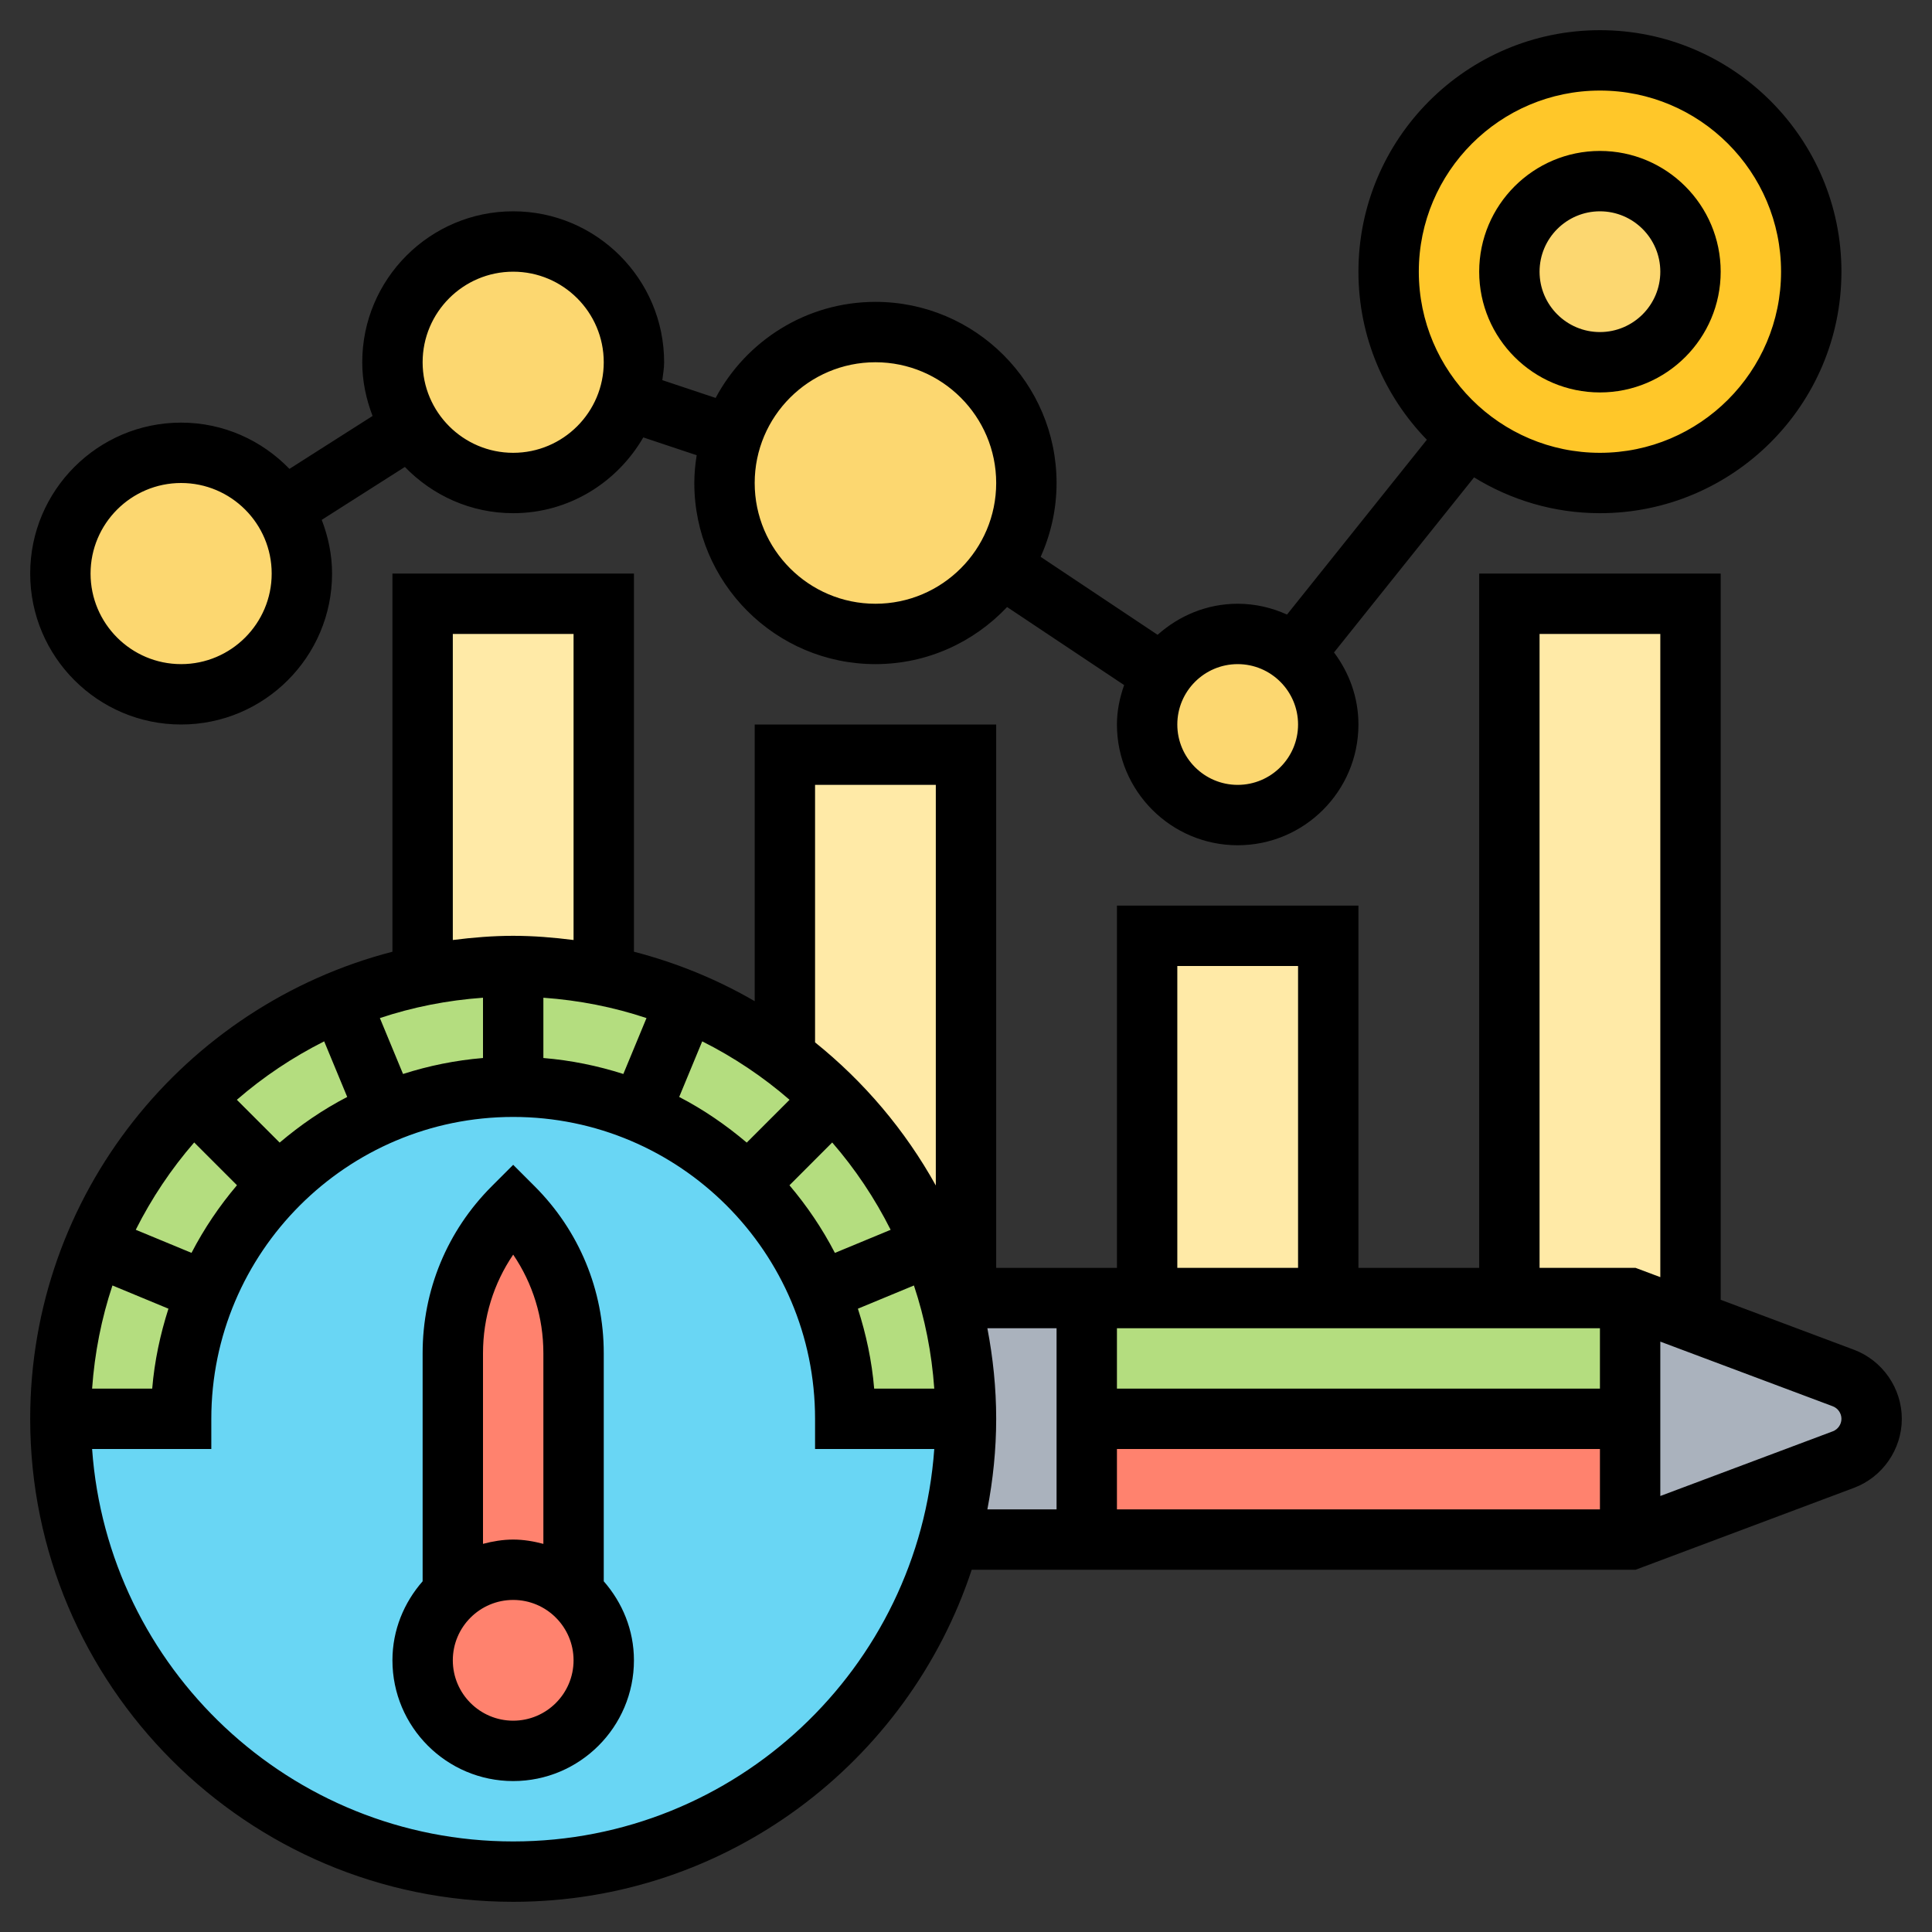
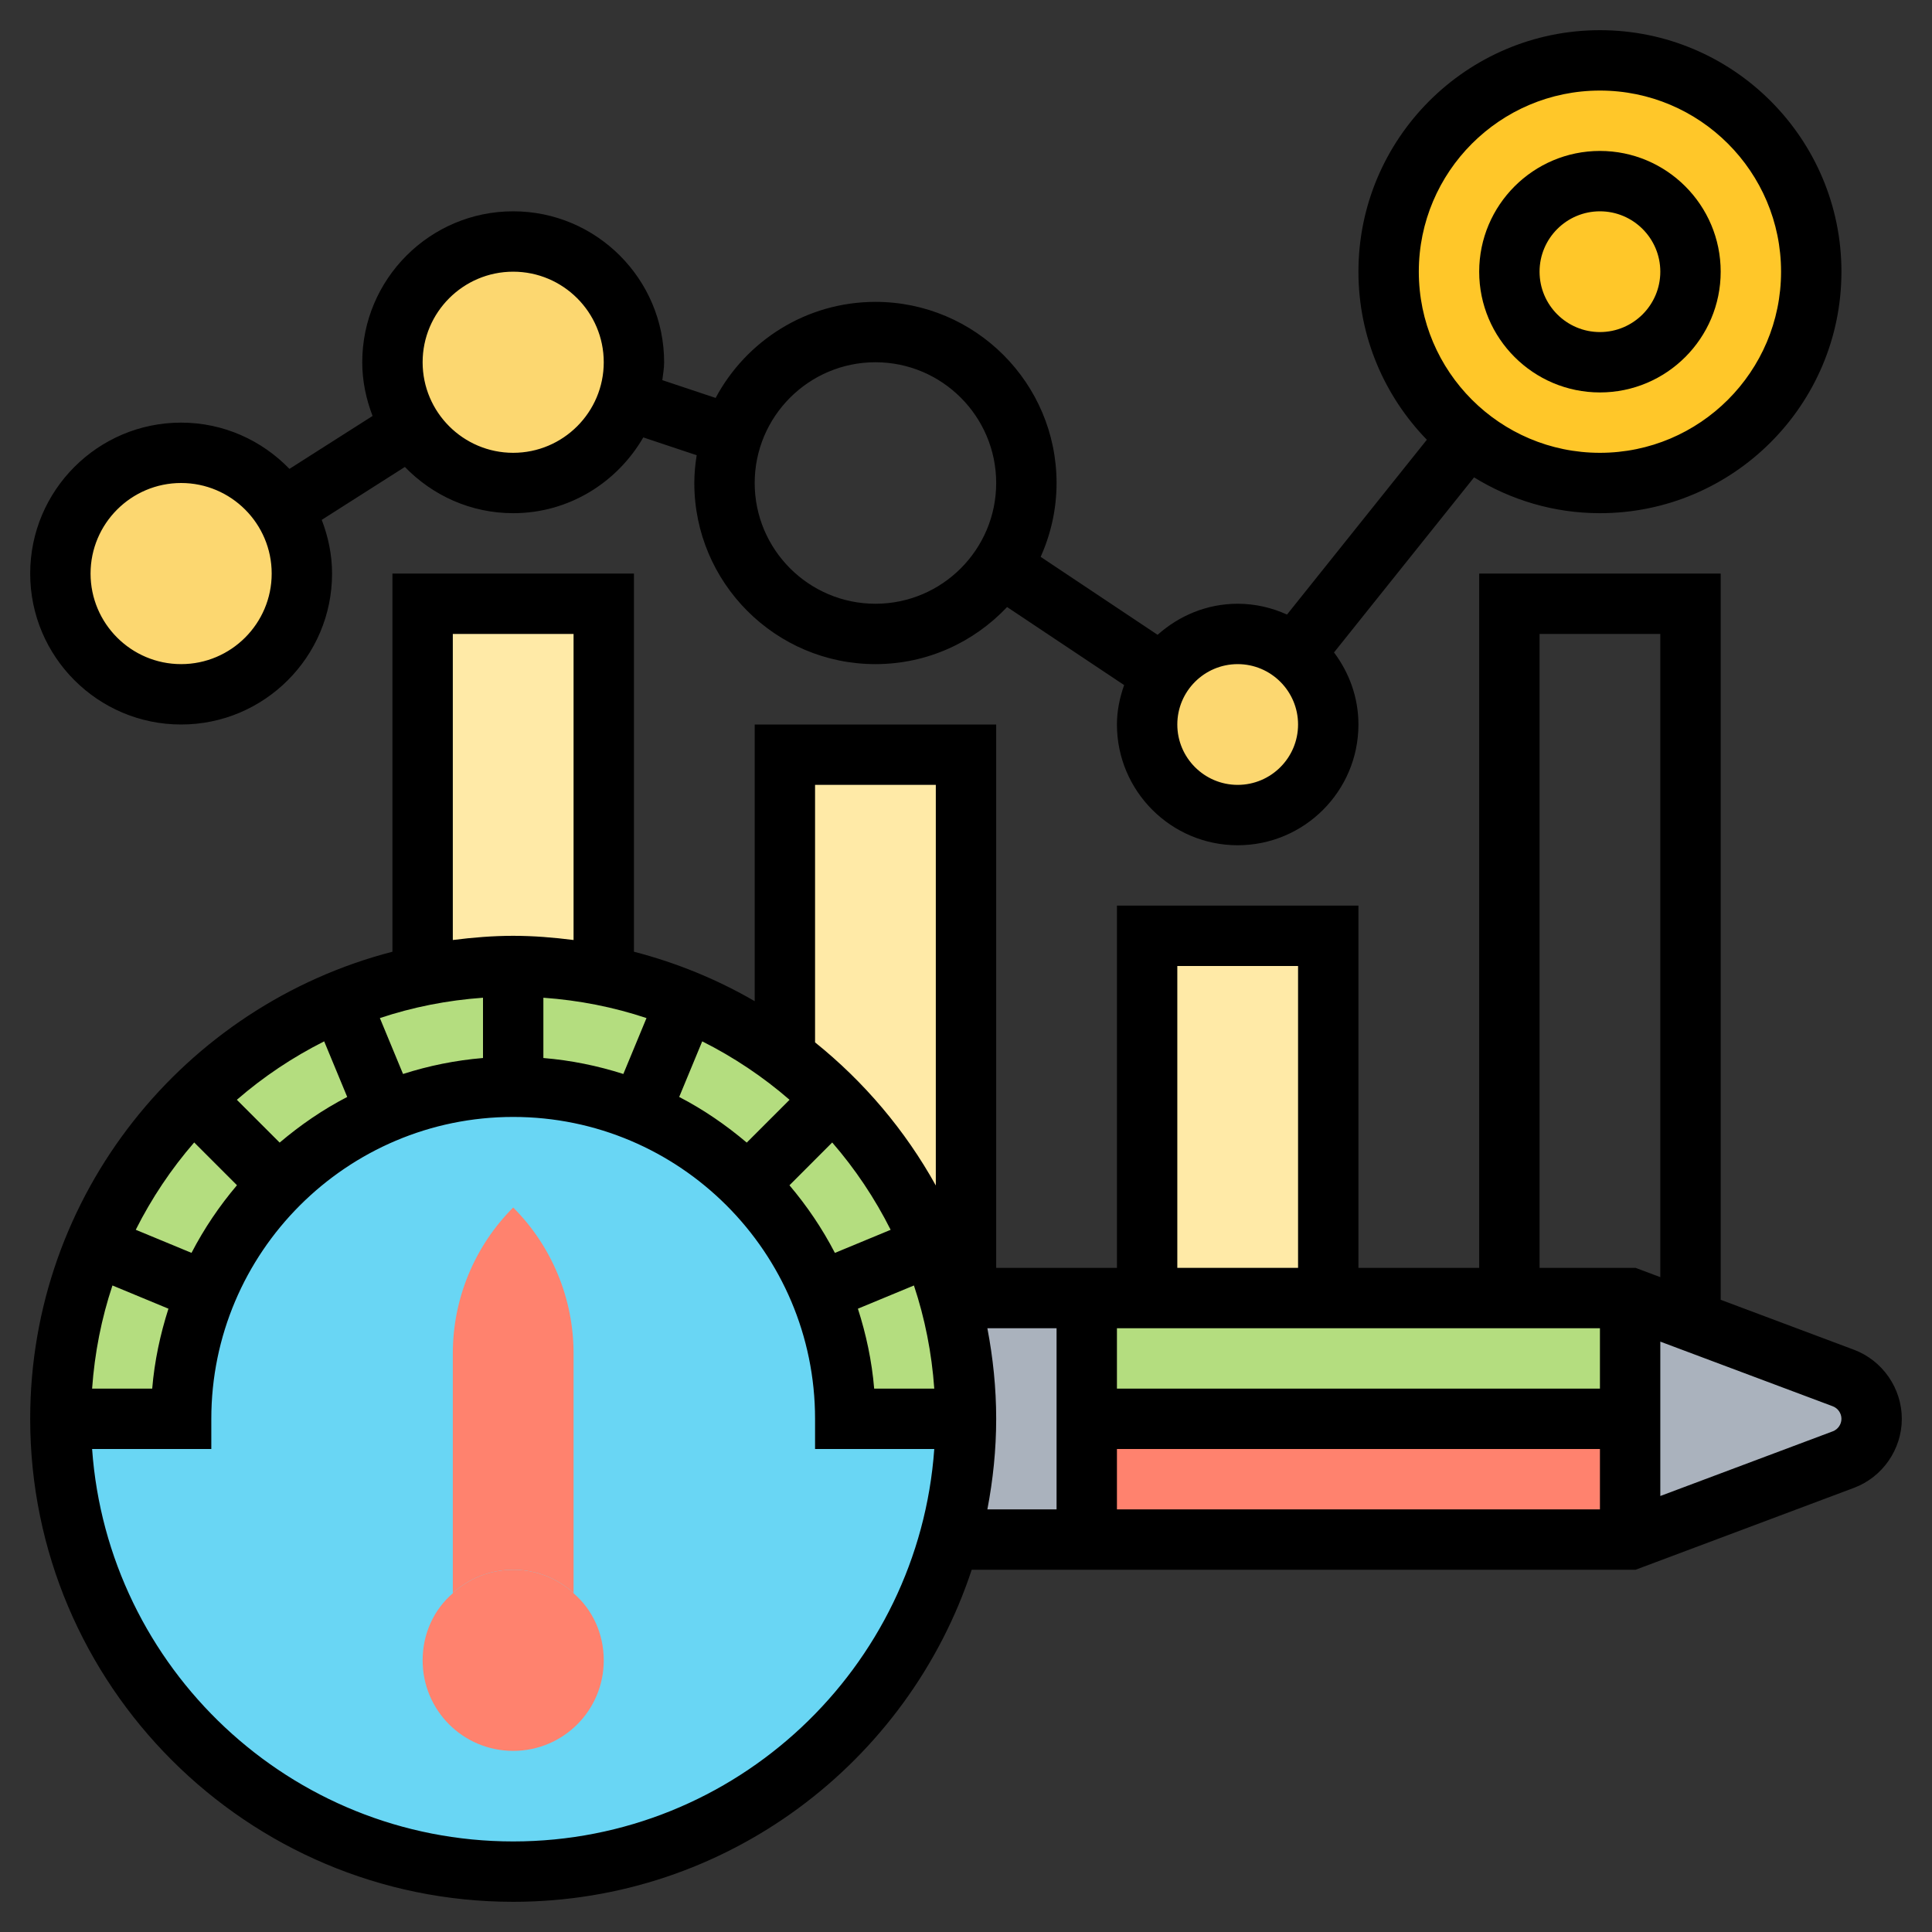
<svg xmlns="http://www.w3.org/2000/svg" id="Layer_5" height="512" viewBox="0 0 64 64" width="512">
  <rect x="0" y="0" width="64" height="64" fill="#333333" stroke="none" />
  <g>
    <g>
      <g>
        <path d="m9.37 16.85c.4.62.63 1.36.63 2.15 0 2.21-1.79 4-4 4s-4-1.79-4-4 1.79-4 4-4c1.42 0 2.66.74 3.37 1.85z" fill="#fcd770" />
      </g>
      <g>
        <path d="m17 8c2.21 0 4 1.79 4 4 0 .44-.07.86-.21 1.26-.52 1.59-2.02 2.74-3.79 2.74-1.42 0-2.66-.74-3.37-1.85-.4-.62-.63-1.36-.63-2.15 0-2.21 1.79-4 4-4z" fill="#fcd770" />
      </g>
      <g>
-         <path d="m34 16c0 1.02-.31 1.97-.83 2.77h-.01c-.89 1.34-2.42 2.23-4.16 2.23-2.76 0-5-2.24-5-5 0-.55.09-1.08.25-1.58h.01c.66-1.99 2.53-3.42 4.74-3.42 2.76 0 5 2.24 5 5z" fill="#fcd770" />
-       </g>
+         </g>
      <g>
        <path d="m42.87 21.66c.69.54 1.13 1.39 1.13 2.34 0 1.66-1.34 3-3 3s-3-1.34-3-3c0-.61.19-1.18.5-1.66.54-.81 1.45-1.34 2.5-1.34.71 0 1.36.25 1.87.66z" fill="#fcd770" />
      </g>
      <g>
        <path d="m53 2c3.87 0 7 3.13 7 7s-3.13 7-7 7c-1.66 0-3.18-.57-4.37-1.54-1.61-1.28-2.63-3.25-2.63-5.46 0-3.87 3.13-7 7-7z" fill="#ffc729" />
      </g>
      <g>
-         <circle cx="53" cy="9" fill="#fcd770" r="3" />
-       </g>
+         </g>
      <g>
        <path d="m20 20v12.3c-.97-.2-1.97-.3-3-.3s-2.03.1-3 .3v-12.3z" fill="#ffeaa7" />
      </g>
      <g>
        <path d="m32 25v18h-.54c-.16-.59-.36-1.17-.6-1.74-.76-1.83-1.88-3.48-3.26-4.86-.5-.5-1.04-.97-1.61-1.4l.01-.01v-9.99z" fill="#ffeaa7" />
      </g>
      <g>
        <path d="m38 31h6v12h-6z" fill="#ffeaa7" />
      </g>
      <g>
-         <path d="m56 20v23.75l-2-.75h-4v-23z" fill="#ffeaa7" />
-       </g>
+         </g>
      <g>
        <path d="m36 47h18v4h-18z" fill="#ff826e" />
      </g>
      <g>
        <path d="m38 43h6 6 4v4h-18v-4z" fill="#b4dd7f" />
      </g>
      <g>
        <path d="m61.06 45.65c.57.21.94.75.94 1.35s-.37 1.14-.94 1.35l-7.06 2.65v-4-4l2 .75z" fill="#aab2bd" />
      </g>
      <g>
        <path d="m32 43h4v4 4h-4.54c.35-1.27.54-2.62.54-4s-.19-2.73-.54-4z" fill="#aab2bd" />
      </g>
      <g>
        <path d="m28 47h4c0 1.38-.19 2.73-.54 4-1.75 6.34-7.56 11-14.46 11-8.28 0-15-6.72-15-15h4c0-1.49.3-2.92.83-4.21h.01c.55-1.35 1.37-2.56 2.38-3.57s2.22-1.83 3.57-2.38v-.01c1.29-.53 2.72-.83 4.21-.83s2.92.3 4.21.83v.01c1.35.55 2.56 1.37 3.57 2.38s1.83 2.22 2.38 3.57h.01c.53 1.29.83 2.72.83 4.21z" fill="#69d6f4" />
      </g>
      <g>
        <path d="m31.46 43c-.16-.59-.36-1.17-.6-1.74-.76-1.83-1.88-3.48-3.26-4.86-.5-.5-1.04-.97-1.61-1.4-.99-.75-2.09-1.38-3.25-1.86-.88-.36-1.79-.65-2.74-.84-.97-.2-1.97-.3-3-.3s-2.03.1-3 .3c-.95.19-1.86.48-2.74.84-1.83.76-3.48 1.88-4.86 3.26s-2.5 3.03-3.26 4.86c-.74 1.77-1.14 3.71-1.14 5.74h4c0-1.49.3-2.92.83-4.21h.01c.55-1.35 1.37-2.56 2.38-3.57s2.22-1.83 3.57-2.38v-.01c1.29-.53 2.72-.83 4.21-.83s2.92.3 4.21.83v.01c1.35.55 2.56 1.37 3.57 2.38s1.83 2.22 2.38 3.57h.01c.53 1.29.83 2.72.83 4.21h4c0-1.38-.19-2.73-.54-4z" fill="#b4dd7f" />
      </g>
      <g>
        <path d="m19 44.83v7.94c-.53-.48-1.23-.77-2-.77s-1.47.29-2 .77v-7.94c0-1.81.72-3.55 2-4.83 1.28 1.28 2 3.02 2 4.83z" fill="#ff826e" />
      </g>
      <g>
        <path d="m19 52.78c.62.53 1 1.33 1 2.22 0 1.66-1.34 3-3 3s-3-1.34-3-3c0-.89.38-1.69 1-2.22v-.01c.53-.48 1.23-.77 2-.77s1.47.29 2 .77z" fill="#ff826e" />
      </g>
    </g>
    <g>
-       <path d="m20 44.828c0-2.092-.814-4.058-2.293-5.535l-.707-.707-.707.707c-1.479 1.478-2.293 3.443-2.293 5.535v7.554c-.615.703-1 1.612-1 2.618 0 2.206 1.794 4 4 4s4-1.794 4-4c0-1.005-.385-1.914-1-2.618zm-3-3.267c.65.957 1 2.085 1 3.268v6.314c-.322-.085-.653-.143-1-.143s-.678.058-1 .142v-6.314c0-1.182.35-2.31 1-3.267zm0 15.439c-1.103 0-2-.897-2-2s.897-2 2-2 2 .897 2 2-.897 2-2 2z" />
      <path d="m61.415 44.712-4.415-1.655v-24.057h-8v23h-4v-12h-8v12h-4v-18h-8v9.165c-1.239-.719-2.581-1.271-4-1.638v-12.527h-8v12.527c-6.889 1.783-12 8.034-12 15.473 0 8.822 7.178 16 16 16 7.075 0 13.083-4.621 15.189-11h21.992l7.234-2.713c.948-.356 1.585-1.275 1.585-2.287s-.637-1.931-1.585-2.288zm-24.415-.712h16v2h-16zm0 4h16v2h-16zm14-27h4v21.307l-.819-.307h-3.181zm-12 11h4v10h-4zm-32.656 9.503-1.847-.765c.526-1.046 1.175-2.016 1.936-2.893l1.417 1.417c-.582.687-1.089 1.436-1.506 2.241zm-.764 1.849c-.271.847-.462 1.731-.538 2.648h-1.991c.084-1.186.312-2.33.674-3.417zm3.684-5.502-1.418-1.418c.876-.76 1.847-1.41 2.893-1.936l.763 1.842c-.806.417-1.552.93-2.238 1.512zm4.087-2.273-.767-1.852c1.086-.362 2.231-.59 3.416-.674v1.997c-.917.076-1.802.258-2.649.529zm4.649-2.526c1.185.084 2.33.312 3.416.674l-.767 1.852c-.847-.271-1.732-.453-2.649-.529zm5.262 1.445c1.046.526 2.016 1.175 2.893 1.936l-1.418 1.418c-.687-.581-1.432-1.095-2.238-1.512zm4.306 3.35c.76.876 1.41 1.847 1.936 2.893l-1.847.765c-.417-.805-.924-1.554-1.505-2.24zm2.707 4.737c.362 1.086.59 2.231.674 3.417h-1.991c-.076-.917-.267-1.801-.539-2.648zm-3.275-16.583h4v13.271c-1.015-1.831-2.379-3.439-4-4.741zm-12-5h4v10.139c-.657-.083-1.321-.139-2-.139s-1.343.056-2 .139zm2 40c-7.382 0-13.433-5.747-13.949-13h3.949v-1c0-5.514 4.486-10 10-10s10 4.486 10 10v1h3.949c-.516 7.253-6.567 13-13.949 13zm15.708-17h2.292v6h-2.292c.186-.973.292-1.974.292-3s-.106-2.027-.292-3zm28.004 3.415-5.712 2.142v-5.114l5.711 2.141c.173.065.289.232.289.416s-.116.351-.288.415z" />
      <path d="m53 13c2.206 0 4-1.794 4-4s-1.794-4-4-4-4 1.794-4 4 1.794 4 4 4zm0-6c1.103 0 2 .897 2 2s-.897 2-2 2-2-.897-2-2 .897-2 2-2z" />
      <path d="m6 24c2.757 0 5-2.243 5-5 0-.628-.129-1.224-.342-1.779l2.754-1.753c.91.941 2.179 1.532 3.588 1.532 1.846 0 3.444-1.017 4.31-2.51l1.768.59c-.047.301-.078.606-.078.92 0 3.309 2.691 6 6 6 1.718 0 3.266-.73 4.361-1.891l3.877 2.585c-.144.411-.238.846-.238 1.306 0 2.206 1.794 4 4 4s4-1.794 4-4c0-.898-.308-1.719-.809-2.387l4.639-5.799c1.216.747 2.641 1.186 4.17 1.186 4.411 0 8-3.589 8-8s-3.589-8-8-8-8 3.589-8 8c0 2.163.866 4.125 2.266 5.567l-4.632 5.791c-.5-.226-1.051-.358-1.634-.358-1.022 0-1.945.397-2.653 1.029l-3.874-2.583c.336-.748.527-1.574.527-2.446 0-3.309-2.691-6-6-6-2.29 0-4.283 1.291-5.294 3.182l-1.766-.589c.024-.197.06-.39.06-.593 0-2.757-2.243-5-5-5s-5 2.243-5 5c0 .629.129 1.224.342 1.779l-2.754 1.753c-.91-.941-2.179-1.532-3.588-1.532-2.757 0-5 2.243-5 5s2.243 5 5 5zm47-21c3.309 0 6 2.691 6 6s-2.691 6-6 6-6-2.691-6-6 2.691-6 6-6zm-12 19c1.103 0 2 .897 2 2s-.897 2-2 2-2-.897-2-2 .897-2 2-2zm-12-10c2.206 0 4 1.794 4 4s-1.794 4-4 4-4-1.794-4-4 1.794-4 4-4zm-12-3c1.654 0 3 1.346 3 3s-1.346 3-3 3-3-1.346-3-3 1.346-3 3-3zm-11 7c1.654 0 3 1.346 3 3s-1.346 3-3 3-3-1.346-3-3 1.346-3 3-3z" />
    </g>
  </g>
</svg>